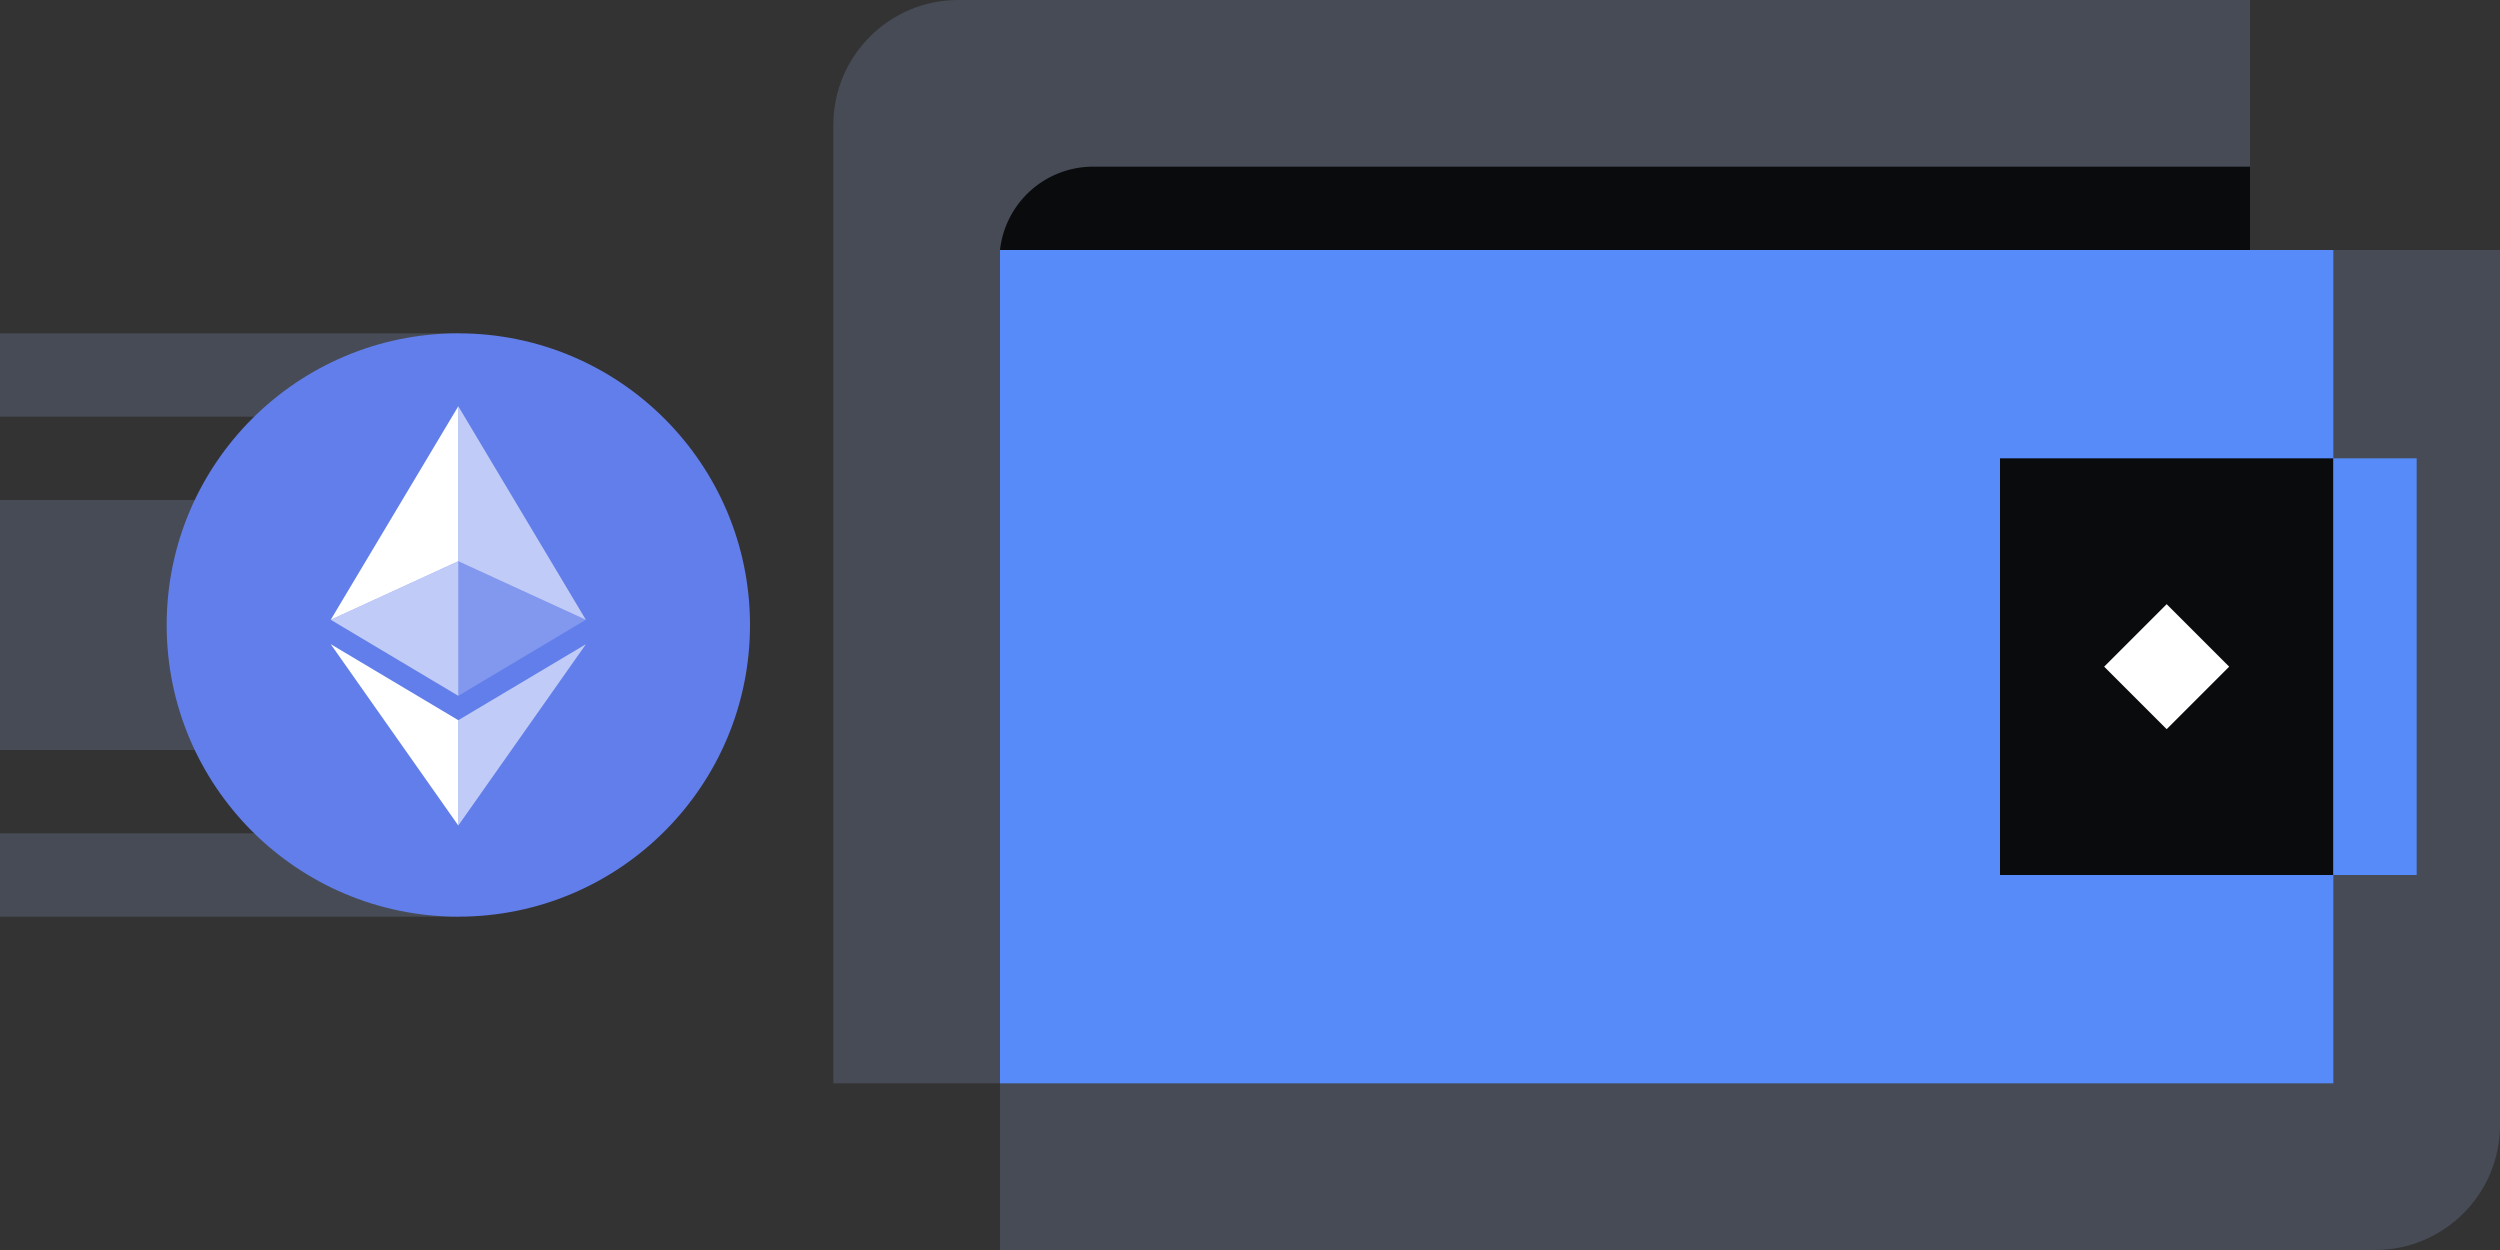
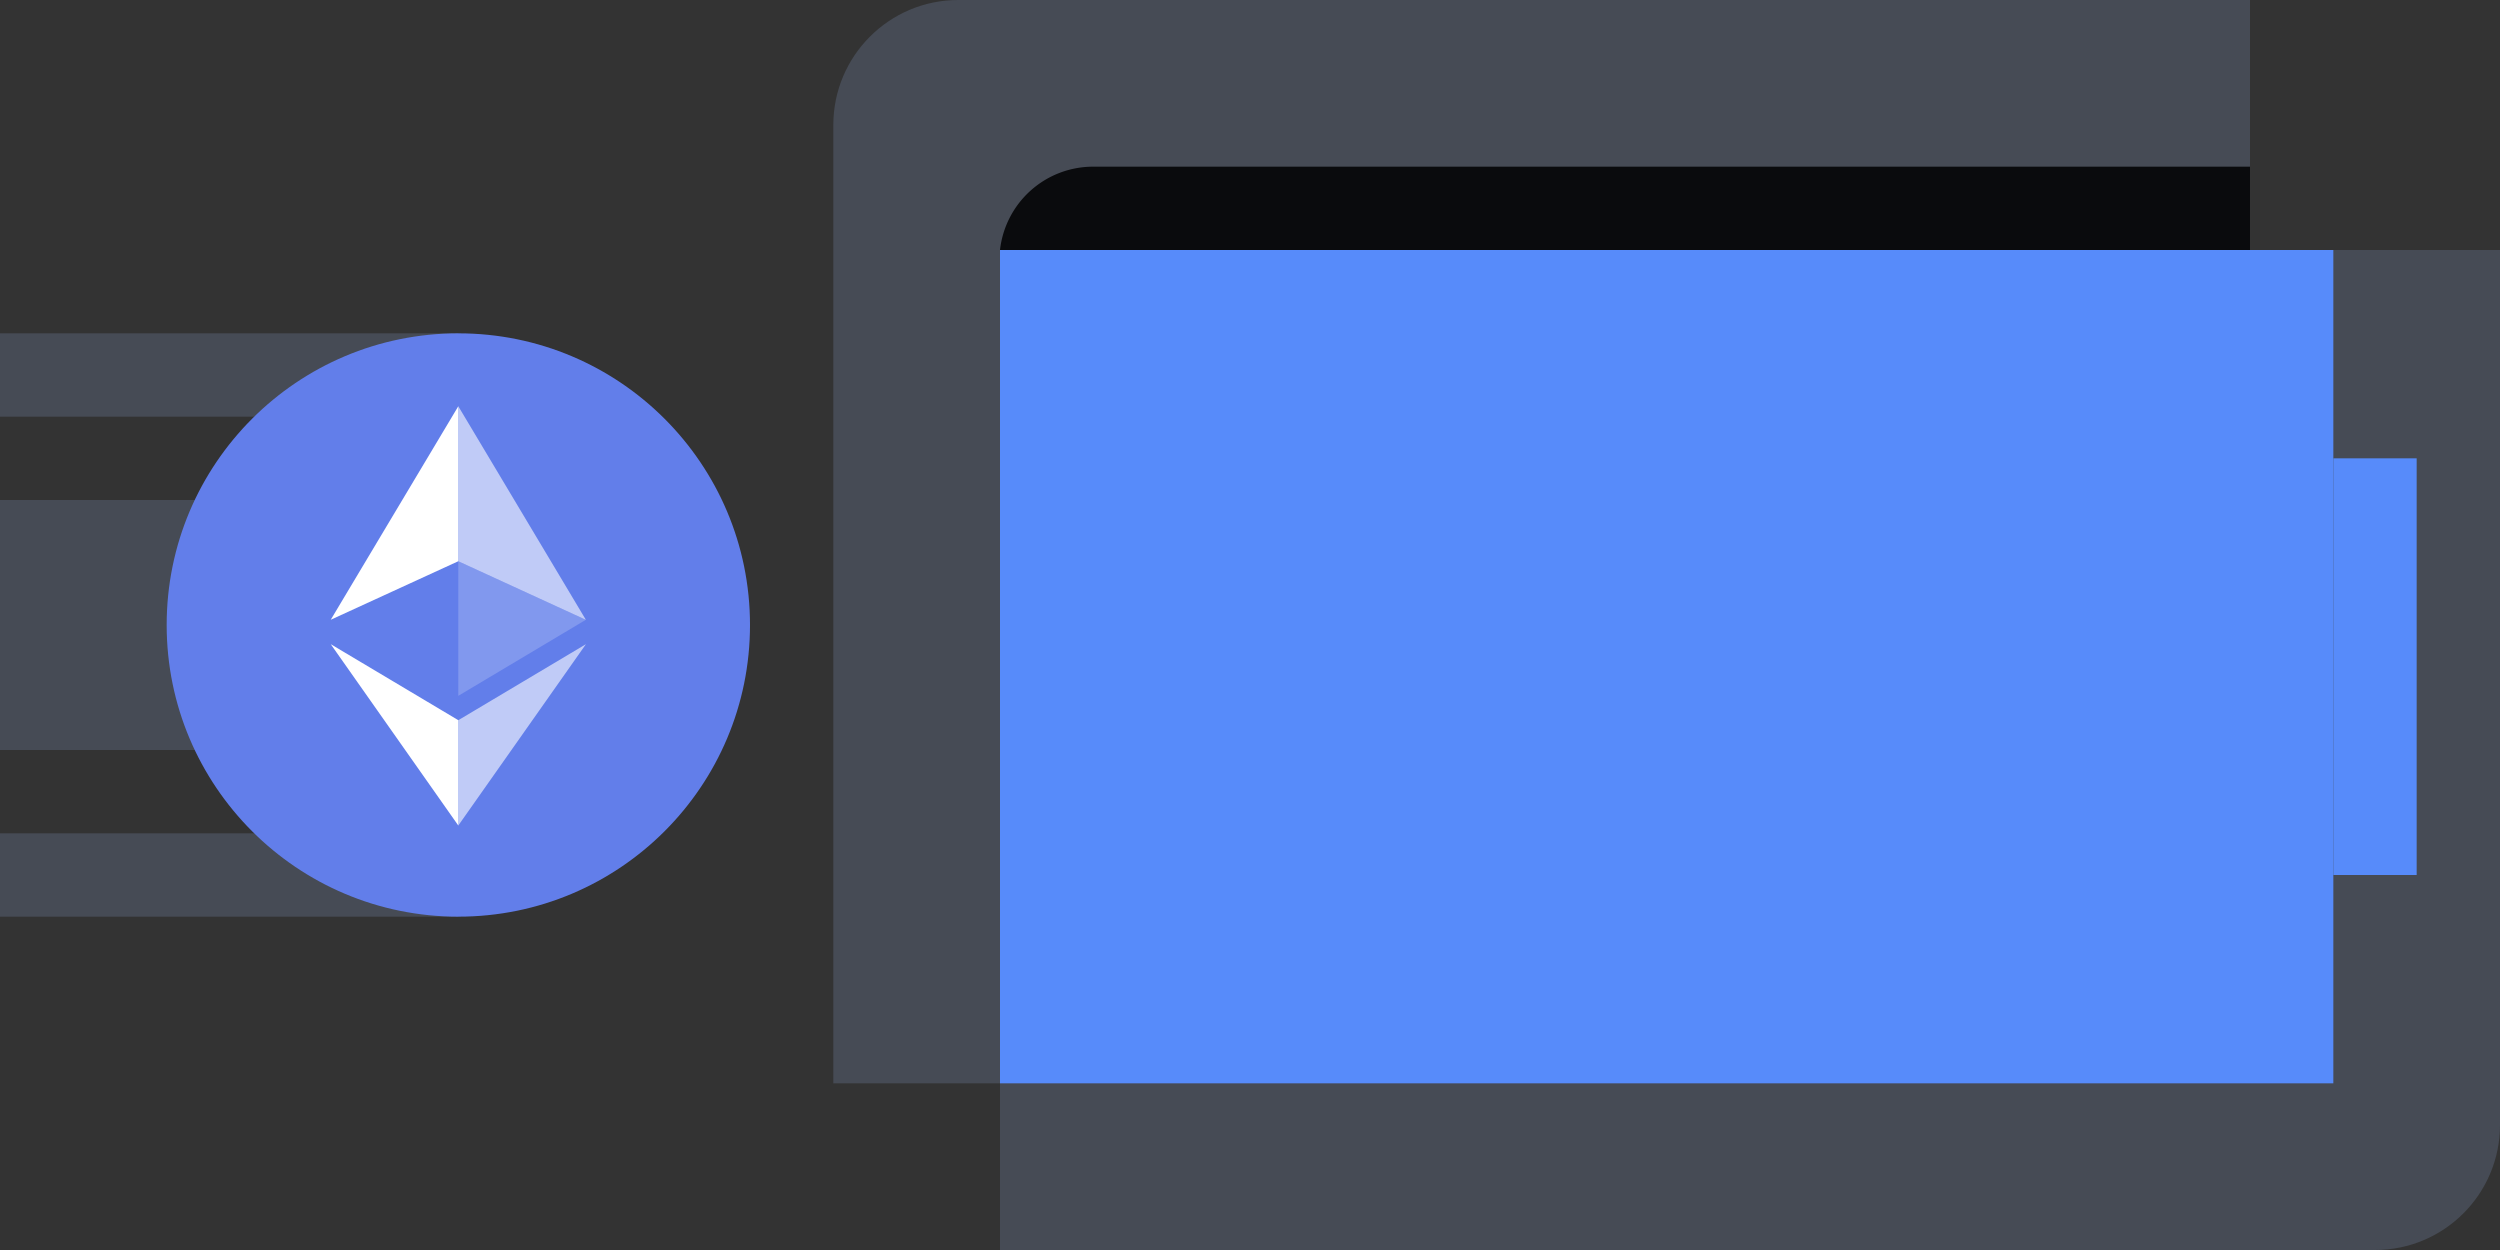
<svg xmlns="http://www.w3.org/2000/svg" fill="none" viewBox="0 0 240 120">
  <rect x="0" y="0" width="240" height="120" fill="#333333" stroke="none" />
  <path fill="#464B55" d="M240 108c0 6.627-5.373 12-12 12H96V34c0-5.523 4.477-10 10-10h134z" />
  <path fill="#464B55" d="M216 94c0 5.523-4.477 10-10 10H80V12c0-6.627 5.373-12 12-12h124z" />
  <path fill="#578BFA" d="M224 24v80H96V24z" />
-   <path fill="#0A0B0D" d="M192 44h32v40h-32z" />
  <path fill="#578BFA" d="M224 44h8v40h-8z" />
  <path fill="#0A0B0D" d="M216 16H104.945A9 9 0 0 0 96 24h120z" />
-   <path fill="#FFFFFF" d="m208 58 6 6-6 6-6-6z" />
  <path fill="#464B55" d="M0 48v24h44V48zm0 32v8h44v-8zm0-48v8h44v-8z" />
  <path fill="#627EEA" d="M44 88c15.464 0 28-12.536 28-28S59.464 32 44 32 16 44.536 16 60s12.536 28 28 28" />
  <path fill="#FFFFFF" fill-opacity=".6" d="M43.996 39v14.879l12.245 5.62z" />
  <path fill="#FFFFFF" d="M43.997 39 31.75 59.498l12.247-5.62z" />
  <path fill="#FFFFFF" fill-opacity=".6" d="M43.996 69.14v10.11L56.25 61.84z" />
  <path fill="#FFFFFF" d="M43.997 79.25V69.138L31.75 61.84z" />
  <path fill="#FFFFFF" fill-opacity=".2" d="m43.996 66.8 12.245-7.302-12.245-5.616z" />
-   <path fill="#FFFFFF" fill-opacity=".6" d="M31.75 59.498 43.997 66.8V53.882z" />
</svg>